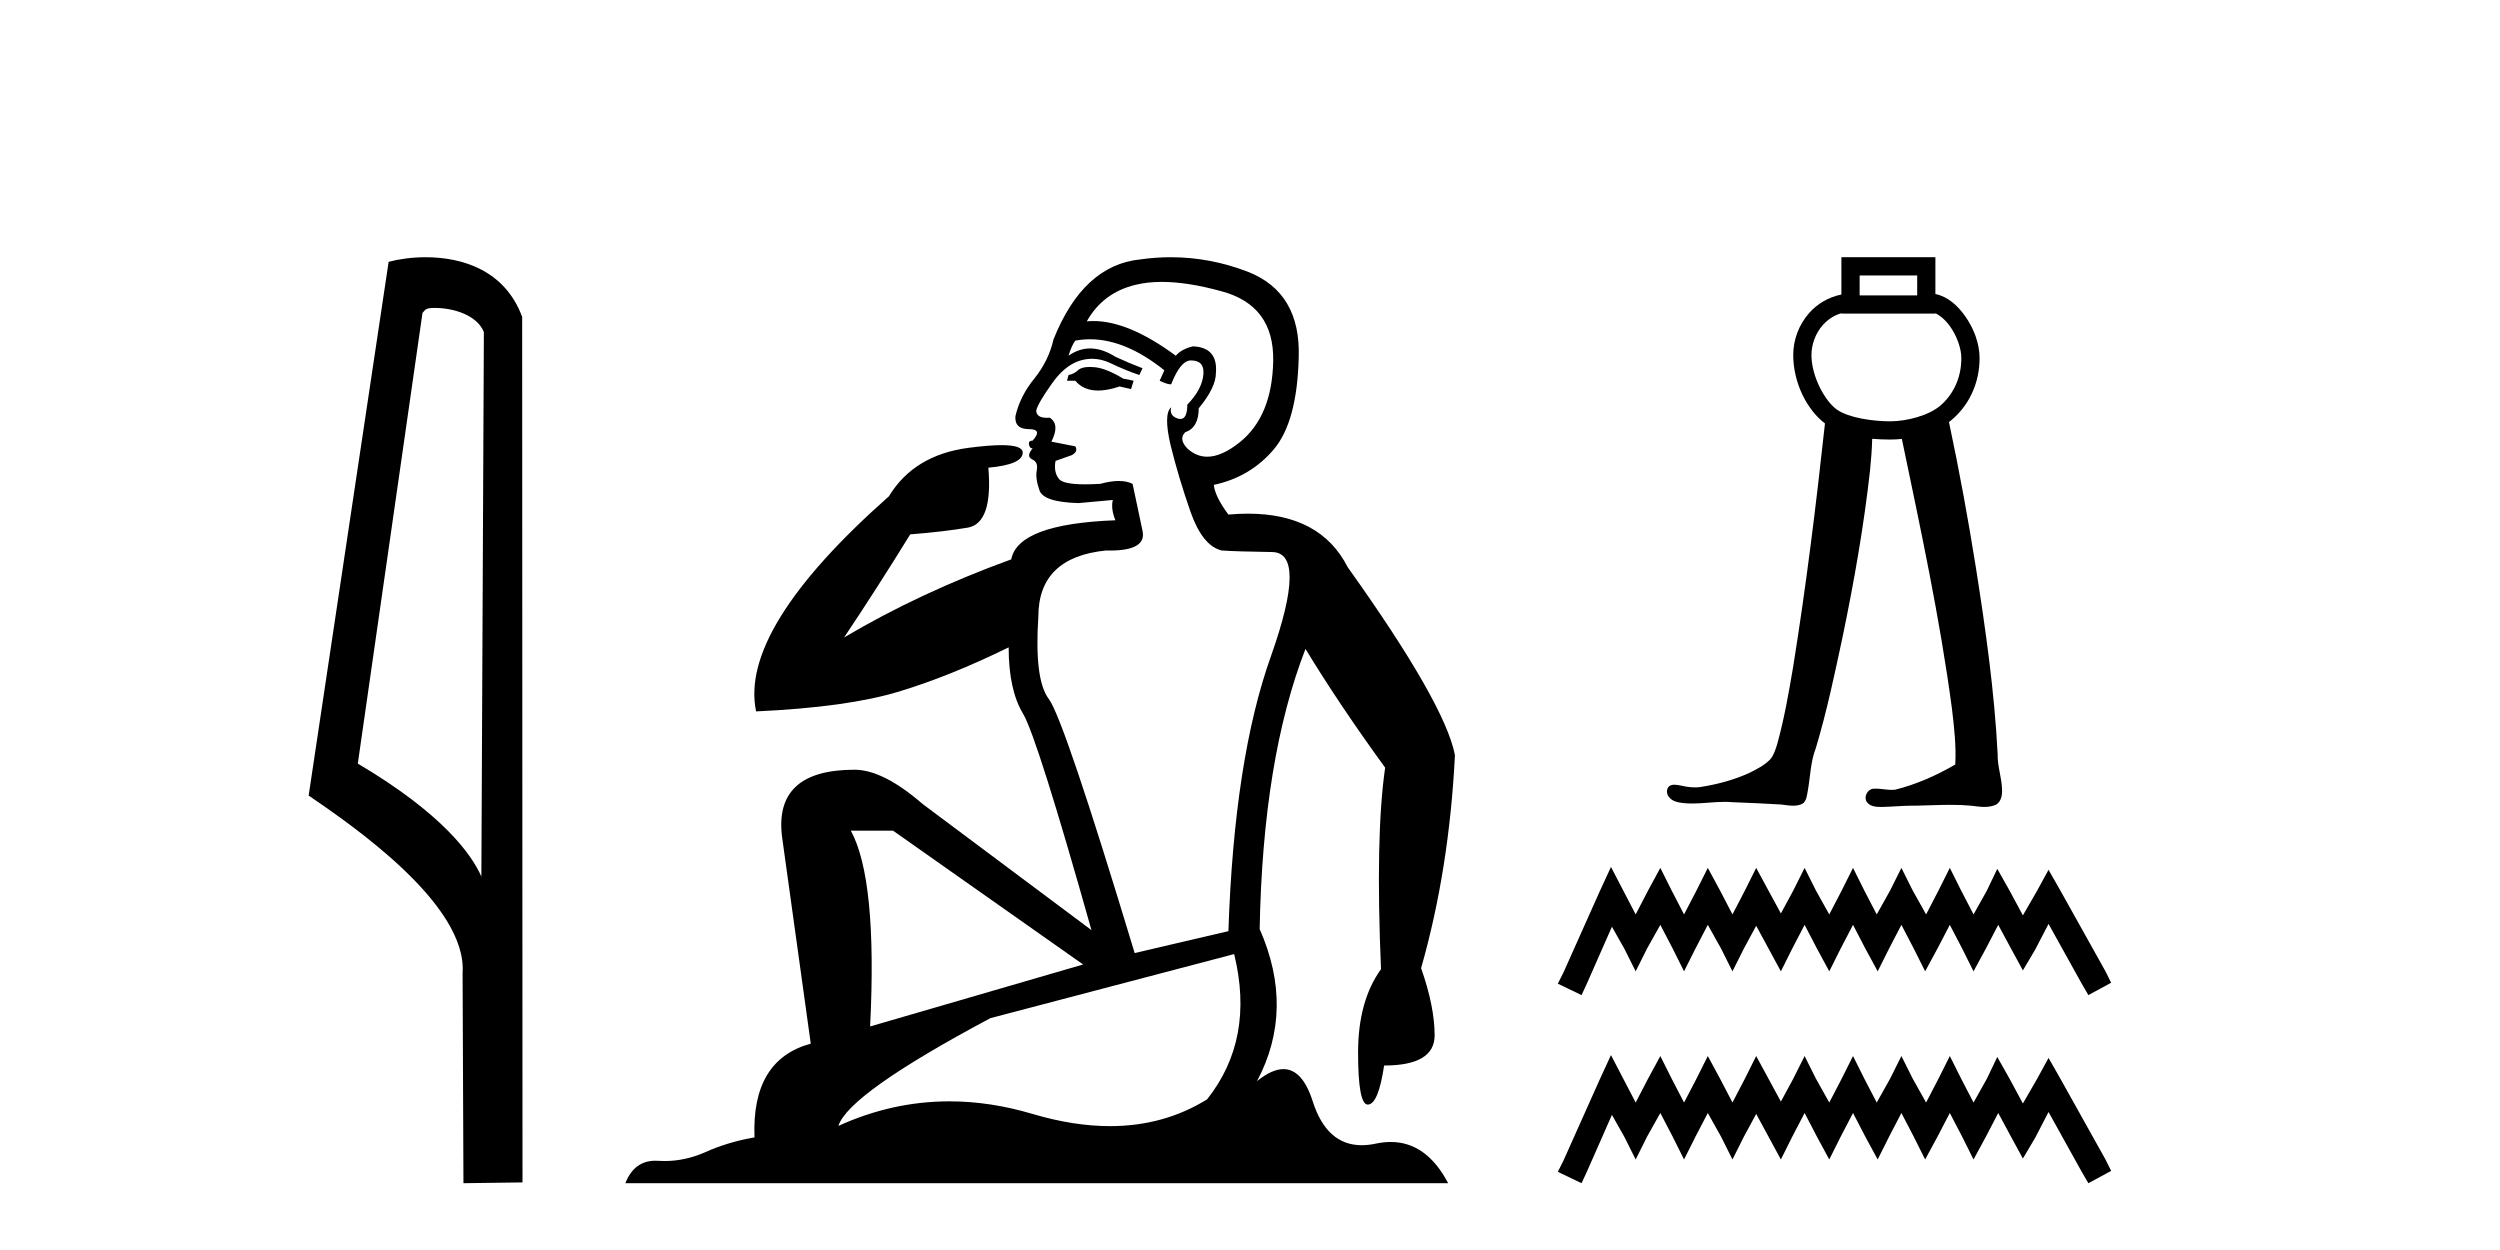
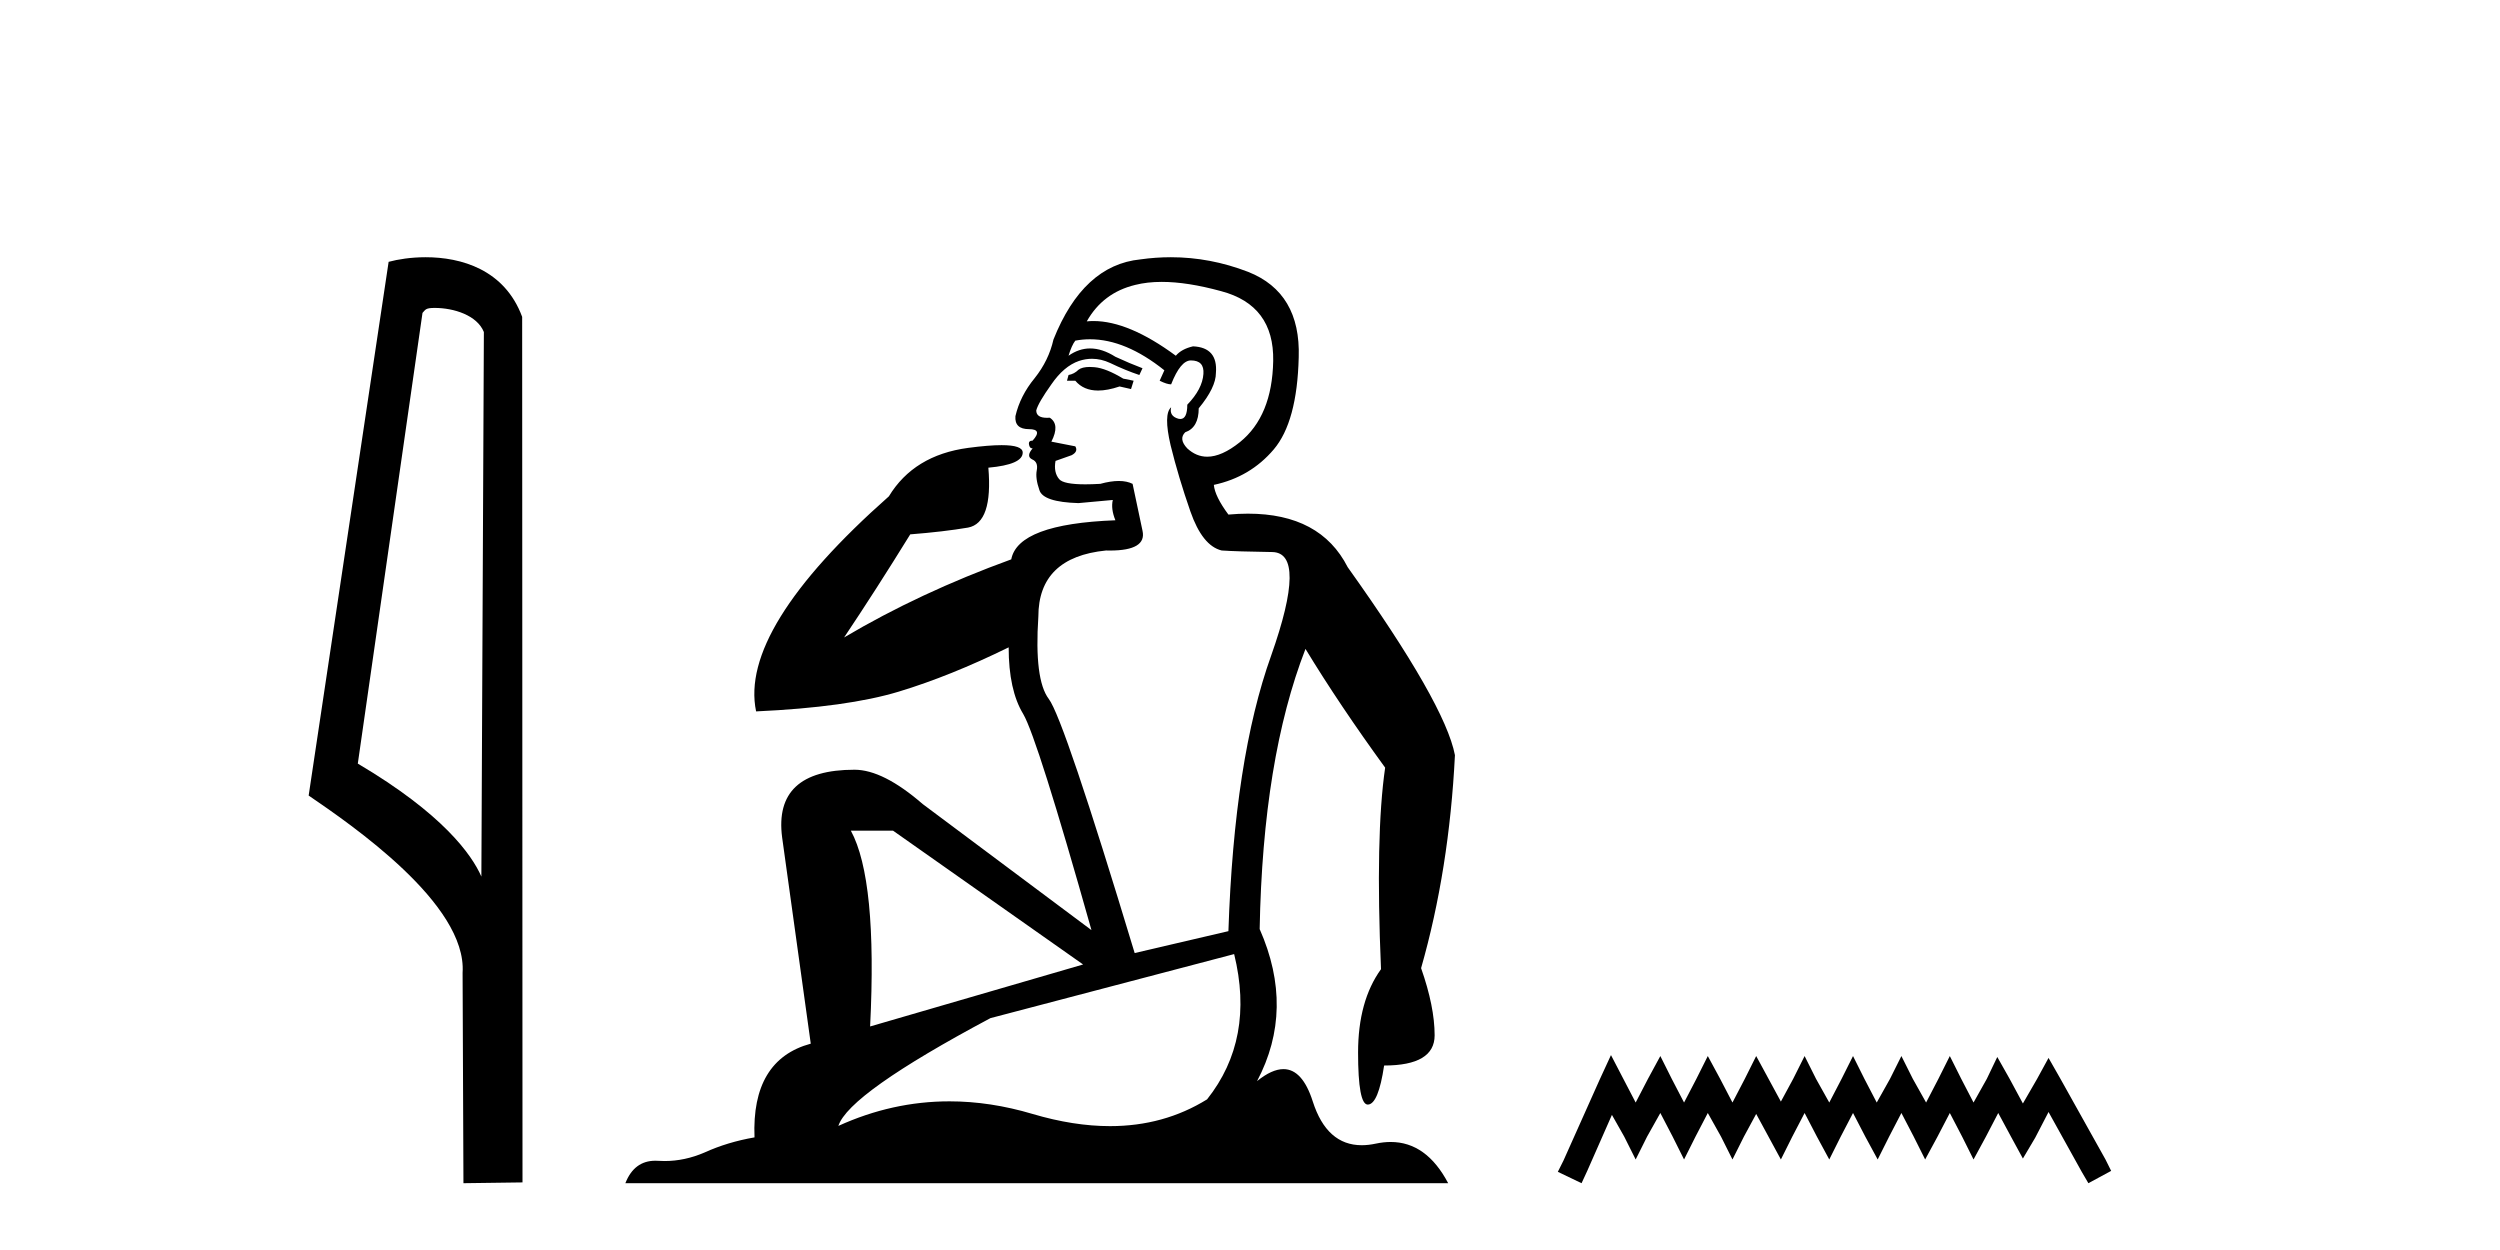
<svg xmlns="http://www.w3.org/2000/svg" width="82.0" height="41.0">
  <path d="M 14.259 10.1 C 14.884 10.1 15.648 10.34 15.871 10.89 L 15.789 28.751 L 15.789 28.751 C 15.473 28.034 14.531 26.699 11.736 25.046 L 13.858 10.263 C 13.958 10.157 13.955 10.1 14.259 10.1 ZM 15.789 28.751 L 15.789 28.751 C 15.789 28.751 15.789 28.751 15.789 28.751 L 15.789 28.751 L 15.789 28.751 ZM 13.962 8.437 C 13.484 8.437 13.053 8.505 12.747 8.588 L 10.124 26.094 C 11.512 27.044 15.325 29.648 15.173 31.91 L 15.201 38.809 L 17.138 38.783 L 17.127 10.393 C 16.551 8.837 15.12 8.437 13.962 8.437 Z" style="fill:#000000;stroke:none" />
  <path d="M 35.746 12.036 Q 35.492 12.036 35.373 12.129 Q 35.236 12.266 35.048 12.3 L 34.997 12.488 L 35.27 12.488 Q 35.54 12.81 36.018 12.81 Q 36.327 12.81 36.722 12.676 L 37.098 12.761 L 37.183 12.488 L 36.842 12.419 Q 36.278 12.078 35.902 12.044 Q 35.819 12.036 35.746 12.036 ZM 38.105 9.246 Q 38.944 9.246 40.053 9.55 Q 41.795 10.011 41.761 11.839 Q 41.727 13.649 40.668 14.503 Q 40.074 14.98 39.597 14.98 Q 39.237 14.98 38.943 14.708 Q 38.652 14.401 38.874 14.179 Q 39.318 14.025 39.318 13.393 Q 39.882 12.71 39.882 12.232 Q 39.95 11.395 39.131 11.36 Q 38.755 11.446 38.567 11.668 Q 37.024 10.53 35.865 10.53 Q 35.754 10.53 35.646 10.541 L 35.646 10.541 Q 36.176 9.601 37.235 9.345 Q 37.626 9.246 38.105 9.246 ZM 35.752 11.128 Q 36.919 11.128 38.191 12.146 L 38.037 12.488 Q 38.276 12.607 38.413 12.607 Q 38.721 11.822 39.062 11.822 Q 39.506 11.822 39.472 12.266 Q 39.438 12.761 38.943 13.274 Q 38.943 13.743 38.715 13.743 Q 38.685 13.743 38.652 13.735 Q 38.345 13.649 38.413 13.359 L 38.413 13.359 Q 38.157 13.581 38.396 14.606 Q 38.652 15.648 39.045 16.775 Q 39.438 17.902 40.07 18.056 Q 40.565 18.09 41.727 18.107 Q 42.888 18.124 41.693 21.506 Q 40.48 24.888 40.292 30.542 L 37.217 31.26 Q 34.894 23.573 34.399 22.924 Q 33.921 22.292 34.058 20.225 Q 34.058 18.278 36.278 18.056 Q 36.342 18.058 36.403 18.058 Q 37.62 18.058 37.474 17.407 Q 37.337 16.741 37.149 15.87 Q 36.961 15.776 36.696 15.776 Q 36.432 15.776 36.09 15.87 Q 35.817 15.886 35.597 15.886 Q 34.884 15.886 34.741 15.716 Q 34.553 15.494 34.621 15.118 L 35.151 14.93 Q 35.373 14.811 35.27 14.64 L 34.485 14.486 Q 34.775 13.923 34.433 13.701 Q 34.384 13.704 34.34 13.704 Q 33.989 13.704 33.989 13.461 Q 34.058 13.205 34.485 12.607 Q 34.894 12.01 35.39 11.839 Q 35.603 11.768 35.817 11.768 Q 36.116 11.768 36.415 11.907 Q 36.91 12.146 37.371 12.3 L 37.474 12.078 Q 37.064 11.924 36.585 11.702 Q 36.153 11.429 35.757 11.429 Q 35.387 11.429 35.048 11.668 Q 35.151 11.326 35.27 11.173 Q 35.509 11.128 35.752 11.128 ZM 29.292 27.246 L 35.526 31.635 L 28.54 33.668 Q 28.78 28.851 27.908 27.246 ZM 40.48 31.294 Q 41.163 34.078 39.592 36.059 Q 38.174 36.937 36.409 36.937 Q 35.218 36.937 33.87 36.538 Q 32.48 36.124 31.141 36.124 Q 29.27 36.124 27.498 36.93 Q 27.84 35.871 32.486 33.395 L 40.48 31.294 ZM 38.405 8.437 Q 37.908 8.437 37.405 8.508 Q 35.526 8.696 34.553 11.138 Q 34.399 11.822 33.938 12.402 Q 33.46 12.983 33.306 13.649 Q 33.272 14.076 33.75 14.076 Q 34.211 14.076 33.87 14.452 Q 33.733 14.452 33.75 14.572 Q 33.767 14.708 33.87 14.708 Q 33.648 14.965 33.853 15.067 Q 34.058 15.152 34.006 15.426 Q 33.955 15.682 34.092 16.075 Q 34.211 16.468 35.373 16.502 L 36.5 16.399 L 36.5 16.399 Q 36.432 16.69 36.585 17.065 Q 33.391 17.185 33.169 18.347 Q 30.163 19.44 27.686 20.909 Q 28.728 19.354 29.856 17.527 Q 30.949 17.441 31.752 17.305 Q 32.571 17.151 32.418 15.34 Q 33.545 15.238 33.545 14.845 Q 33.545 14.601 32.852 14.601 Q 32.43 14.601 31.752 14.691 Q 29.975 14.93 29.155 16.28 Q 24.236 20.635 24.8 23.334 Q 27.789 23.197 29.48 22.685 Q 31.171 22.173 33.084 21.233 Q 33.084 22.634 33.562 23.42 Q 34.023 24.205 35.8 30.508 L 30.266 26.374 Q 28.967 25.247 28.028 25.247 Q 25.363 25.247 25.654 27.468 L 26.593 34.232 Q 24.646 34.761 24.748 37.306 Q 23.86 37.46 23.109 37.802 Q 22.46 38.082 21.798 38.082 Q 21.693 38.082 21.589 38.075 Q 21.541 38.072 21.496 38.072 Q 20.801 38.072 20.512 38.809 L 47.5 38.809 Q 46.788 37.457 45.614 37.457 Q 45.379 37.457 45.126 37.511 Q 44.883 37.563 44.665 37.563 Q 43.518 37.563 43.059 36.128 Q 42.72 35.067 42.097 35.067 Q 41.717 35.067 41.231 35.461 Q 42.478 33.104 41.317 30.474 Q 41.419 24.888 42.82 21.284 Q 43.93 23.112 45.433 25.179 Q 45.109 27.399 45.297 31.789 Q 44.545 32.831 44.545 34.522 Q 44.545 36.23 44.863 36.23 Q 44.866 36.23 44.87 36.23 Q 45.211 36.213 45.399 34.949 Q 47.056 34.949 47.056 33.958 Q 47.056 33.019 46.612 31.755 Q 47.534 28.527 47.722 24.769 Q 47.398 23.078 44.204 18.603 Q 43.311 16.848 40.932 16.848 Q 40.624 16.848 40.292 16.878 Q 39.848 16.28 39.814 15.904 Q 41.009 15.648 41.778 14.742 Q 42.547 13.837 42.598 11.719 Q 42.666 9.601 40.941 8.918 Q 39.695 8.437 38.405 8.437 Z" style="fill:#000000;stroke:none" />
-   <path d="M 62.884 9.035 L 62.884 9.688 L 60.996 9.688 L 60.996 9.035 ZM 60.398 10.273 L 60.398 10.286 L 63.481 10.286 L 63.481 10.275 C 63.64 10.35 63.815 10.499 63.963 10.707 C 64.184 11.016 64.33 11.429 64.332 11.734 C 64.337 12.439 64.028 12.981 63.632 13.313 C 63.257 13.628 62.55 13.819 61.997 13.819 C 61.429 13.819 60.629 13.706 60.246 13.431 C 59.864 13.158 59.418 12.361 59.416 11.648 C 59.414 11.304 59.548 10.931 59.791 10.659 C 59.95 10.482 60.149 10.344 60.398 10.273 C 60.398 10.273 60.398 10.273 60.398 10.273 C 60.398 10.273 60.398 10.273 60.398 10.273 ZM 60.398 8.437 L 60.398 8.736 L 60.398 9.66 C 59.967 9.747 59.606 9.969 59.346 10.261 C 58.998 10.65 58.816 11.155 58.818 11.65 C 58.821 12.564 59.271 13.444 59.859 13.889 C 59.569 16.559 59.241 19.226 58.814 21.879 C 58.671 22.726 58.523 23.576 58.293 24.404 C 58.238 24.579 58.185 24.765 58.064 24.906 C 57.873 25.103 57.622 25.231 57.379 25.351 C 56.87 25.585 56.321 25.728 55.768 25.815 C 55.71 25.823 55.652 25.826 55.594 25.826 C 55.436 25.826 55.279 25.801 55.126 25.765 C 55.061 25.754 54.991 25.739 54.922 25.739 C 54.866 25.739 54.811 25.749 54.762 25.778 C 54.647 25.864 54.655 26.044 54.744 26.145 C 54.866 26.301 55.079 26.328 55.263 26.345 C 55.345 26.352 55.427 26.355 55.509 26.355 C 55.863 26.355 56.215 26.301 56.569 26.301 C 56.65 26.301 56.731 26.304 56.812 26.311 C 57.345 26.335 57.878 26.353 58.41 26.387 C 58.542 26.401 58.68 26.427 58.816 26.427 C 58.92 26.427 59.022 26.411 59.118 26.364 C 59.253 26.28 59.263 26.103 59.292 25.961 C 59.379 25.488 59.381 24.994 59.558 24.541 C 59.922 23.331 60.18 22.092 60.444 20.858 C 60.816 19.062 61.135 17.253 61.337 15.43 C 61.371 15.085 61.4 14.74 61.408 14.393 C 61.616 14.411 61.817 14.417 61.997 14.417 C 62.122 14.417 62.251 14.411 62.381 14.397 C 62.992 17.331 63.627 20.265 64.023 23.237 C 64.095 23.846 64.167 24.462 64.133 25.076 C 63.517 25.435 62.857 25.728 62.164 25.901 C 62.125 25.906 62.086 25.908 62.047 25.908 C 61.872 25.908 61.697 25.867 61.523 25.867 C 61.484 25.867 61.446 25.869 61.408 25.874 C 61.235 25.923 61.123 26.154 61.235 26.309 C 61.339 26.452 61.531 26.468 61.696 26.468 C 61.704 26.468 61.712 26.468 61.721 26.468 C 62.066 26.462 62.41 26.425 62.756 26.425 C 62.788 26.425 62.821 26.425 62.853 26.426 C 63.228 26.418 63.604 26.399 63.98 26.399 C 64.205 26.399 64.431 26.406 64.655 26.427 C 64.796 26.445 64.943 26.467 65.088 26.467 C 65.221 26.467 65.351 26.448 65.474 26.391 C 65.637 26.291 65.677 26.081 65.667 25.902 C 65.66 25.509 65.512 25.131 65.523 24.737 C 65.418 22.679 65.127 20.637 64.807 18.603 C 64.553 17.009 64.262 15.421 63.926 13.843 C 63.957 13.82 63.987 13.796 64.016 13.771 C 64.542 13.33 64.936 12.613 64.93 11.729 C 64.926 11.256 64.737 10.762 64.45 10.36 C 64.205 10.018 63.878 9.723 63.481 9.644 L 63.481 8.736 L 63.481 8.437 Z" style="fill:#000000;stroke:none" />
-   <path d="M 52.84 28.436 L 52.467 29.245 L 51.284 31.892 L 51.097 32.265 L 51.875 32.639 L 52.062 32.234 L 52.871 30.397 L 53.276 31.113 L 53.65 31.86 L 54.023 31.113 L 54.459 30.335 L 54.864 31.113 L 55.237 31.86 L 55.611 31.113 L 56.016 30.335 L 56.451 31.113 L 56.825 31.86 L 57.199 31.113 L 57.603 30.366 L 58.008 31.113 L 58.413 31.86 L 58.786 31.113 L 59.191 30.335 L 59.596 31.113 L 60 31.86 L 60.374 31.113 L 60.779 30.335 L 61.183 31.113 L 61.588 31.86 L 61.962 31.113 L 62.366 30.335 L 62.771 31.113 L 63.145 31.86 L 63.549 31.113 L 63.954 30.335 L 64.359 31.113 L 64.732 31.86 L 65.137 31.113 L 65.542 30.335 L 65.978 31.144 L 66.351 31.829 L 66.756 31.144 L 67.192 30.304 L 68.281 32.265 L 68.499 32.639 L 69.246 32.234 L 69.06 31.86 L 67.565 29.183 L 67.192 28.529 L 66.818 29.214 L 66.351 30.024 L 65.915 29.214 L 65.511 28.498 L 65.168 29.214 L 64.732 29.993 L 64.328 29.214 L 63.954 28.467 L 63.58 29.214 L 63.176 29.993 L 62.74 29.214 L 62.366 28.467 L 61.993 29.214 L 61.557 29.993 L 61.152 29.214 L 60.779 28.467 L 60.405 29.214 L 60 29.993 L 59.565 29.214 L 59.191 28.467 L 58.817 29.214 L 58.413 29.961 L 58.008 29.214 L 57.603 28.467 L 57.23 29.214 L 56.825 29.993 L 56.42 29.214 L 56.016 28.467 L 55.642 29.214 L 55.237 29.993 L 54.833 29.214 L 54.459 28.467 L 54.054 29.214 L 53.65 29.993 L 53.245 29.214 L 52.84 28.436 Z" style="fill:#000000;stroke:none" />
  <path d="M 52.84 34.607 L 52.467 35.416 L 51.284 38.062 L 51.097 38.436 L 51.875 38.809 L 52.062 38.405 L 52.871 36.568 L 53.276 37.284 L 53.65 38.031 L 54.023 37.284 L 54.459 36.506 L 54.864 37.284 L 55.237 38.031 L 55.611 37.284 L 56.016 36.506 L 56.451 37.284 L 56.825 38.031 L 57.199 37.284 L 57.603 36.537 L 58.008 37.284 L 58.413 38.031 L 58.786 37.284 L 59.191 36.506 L 59.596 37.284 L 60 38.031 L 60.374 37.284 L 60.779 36.506 L 61.183 37.284 L 61.588 38.031 L 61.962 37.284 L 62.366 36.506 L 62.771 37.284 L 63.145 38.031 L 63.549 37.284 L 63.954 36.506 L 64.359 37.284 L 64.732 38.031 L 65.137 37.284 L 65.542 36.506 L 65.978 37.315 L 66.351 38 L 66.756 37.315 L 67.192 36.474 L 68.281 38.436 L 68.499 38.809 L 69.246 38.405 L 69.06 38.031 L 67.565 35.354 L 67.192 34.7 L 66.818 35.385 L 66.351 36.194 L 65.915 35.385 L 65.511 34.669 L 65.168 35.385 L 64.732 36.163 L 64.328 35.385 L 63.954 34.638 L 63.58 35.385 L 63.176 36.163 L 62.74 35.385 L 62.366 34.638 L 61.993 35.385 L 61.557 36.163 L 61.152 35.385 L 60.779 34.638 L 60.405 35.385 L 60 36.163 L 59.565 35.385 L 59.191 34.638 L 58.817 35.385 L 58.413 36.132 L 58.008 35.385 L 57.603 34.638 L 57.23 35.385 L 56.825 36.163 L 56.42 35.385 L 56.016 34.638 L 55.642 35.385 L 55.237 36.163 L 54.833 35.385 L 54.459 34.638 L 54.054 35.385 L 53.65 36.163 L 53.245 35.385 L 52.84 34.607 Z" style="fill:#000000;stroke:none" />
</svg>